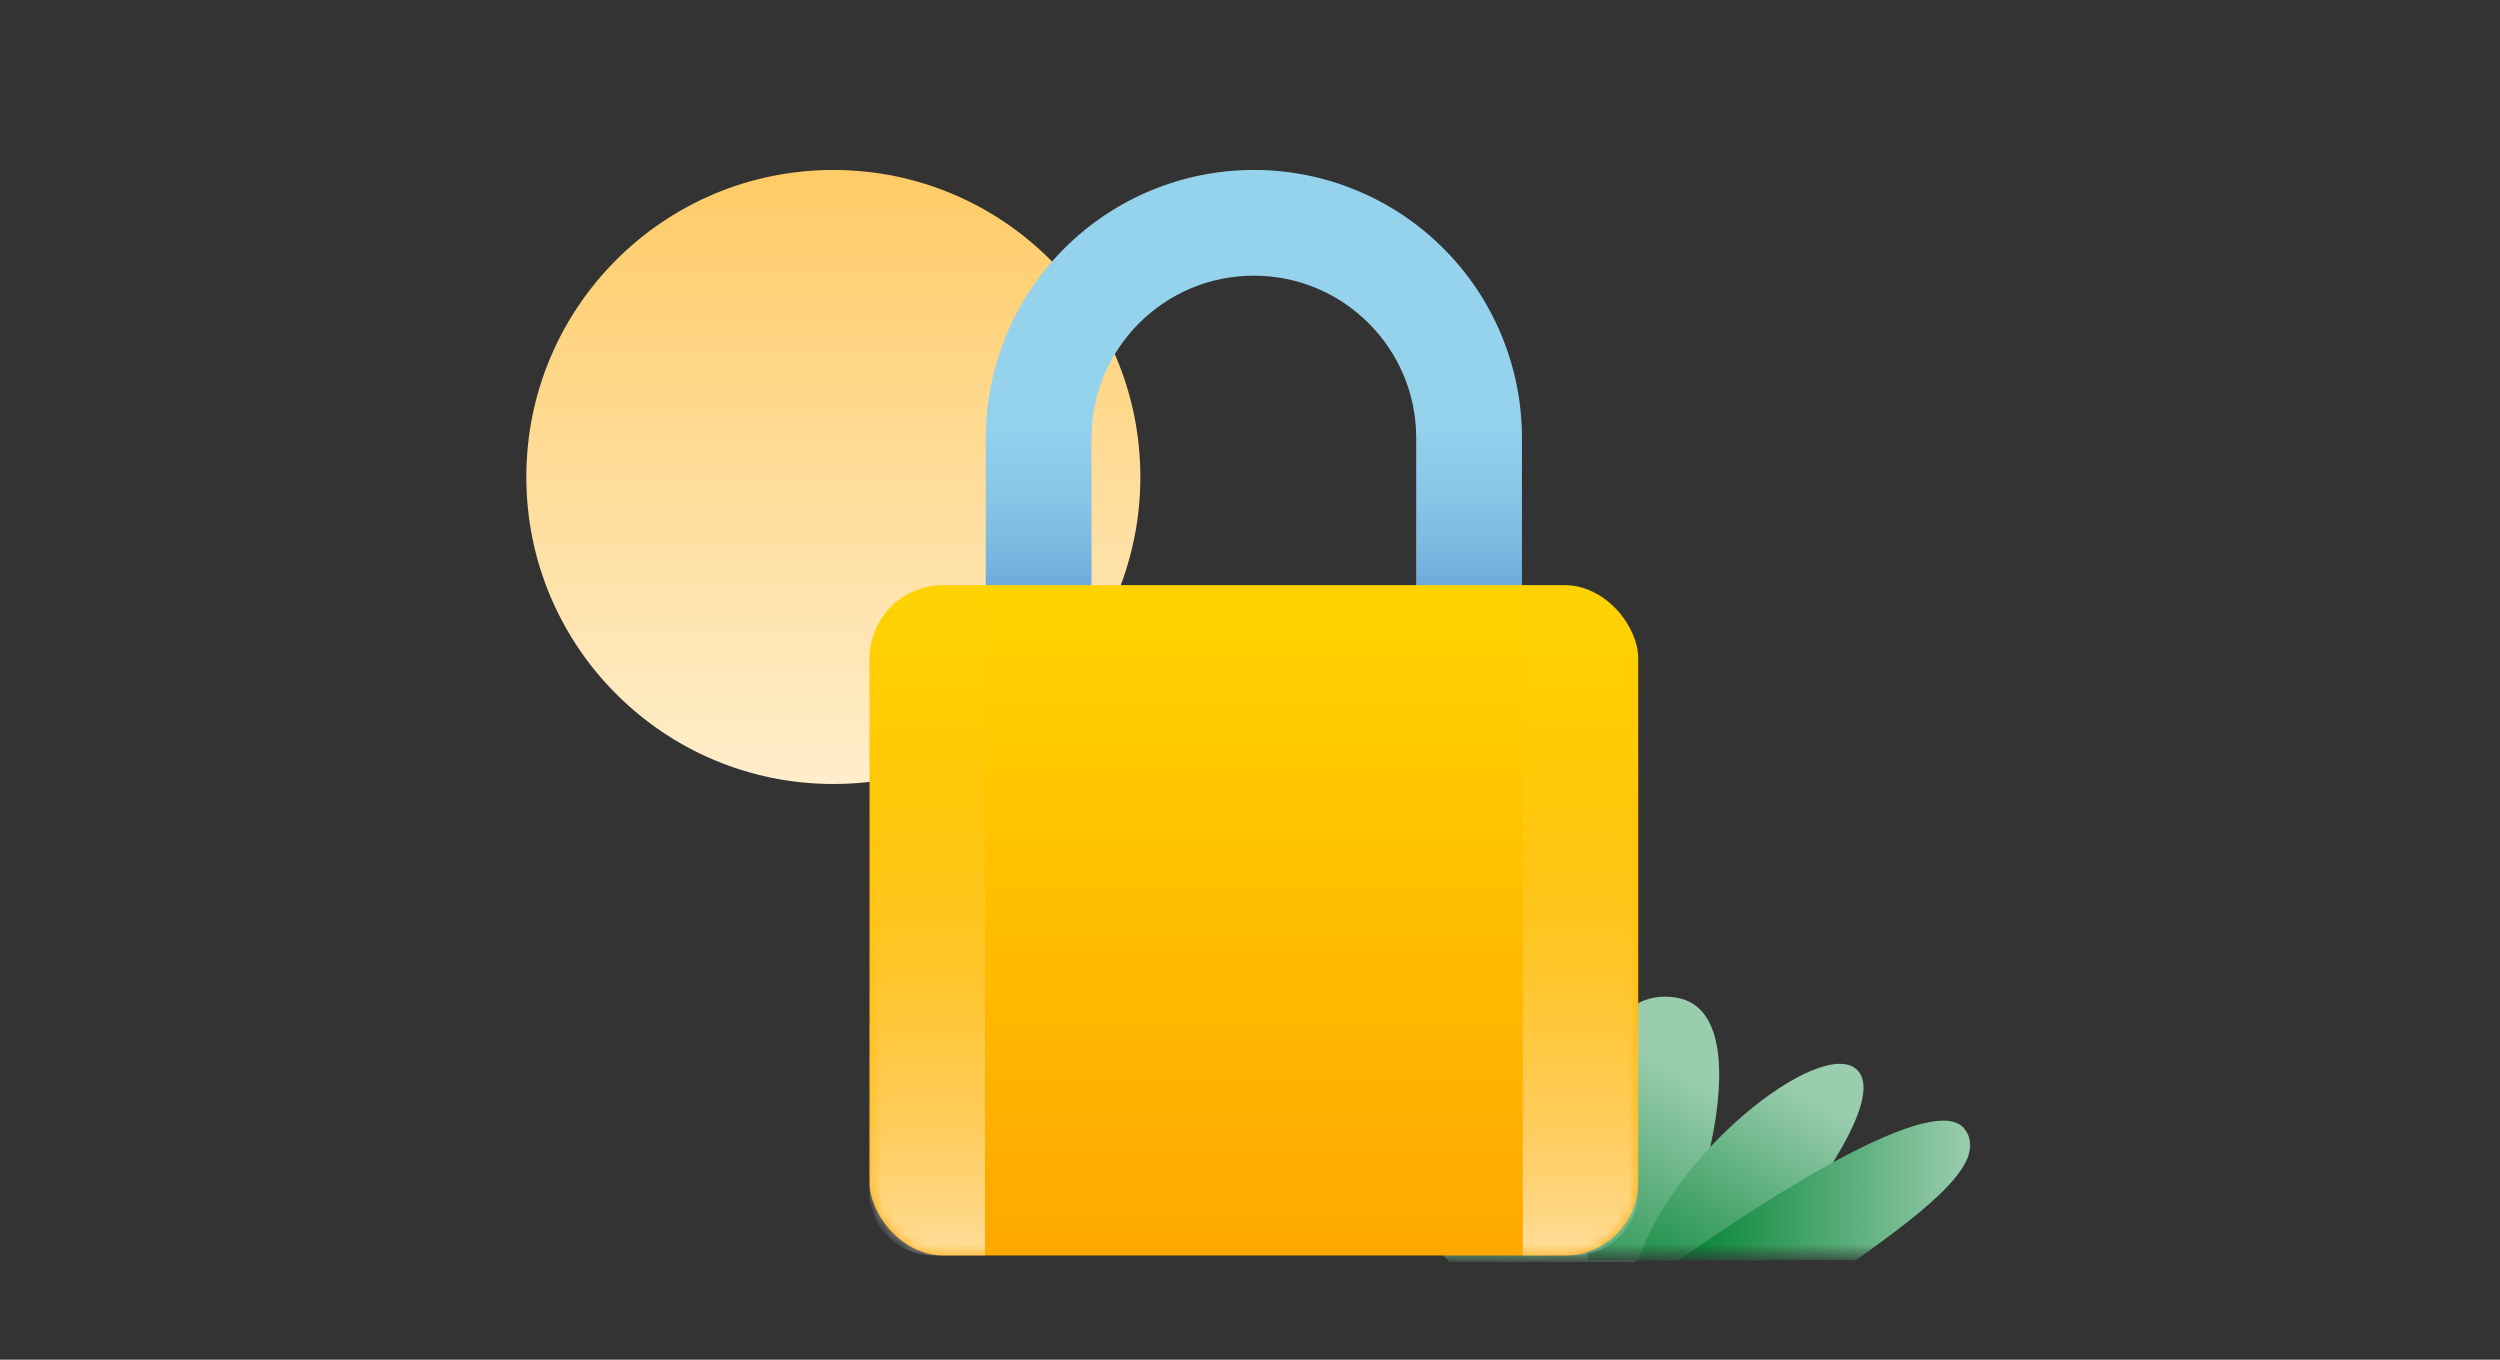
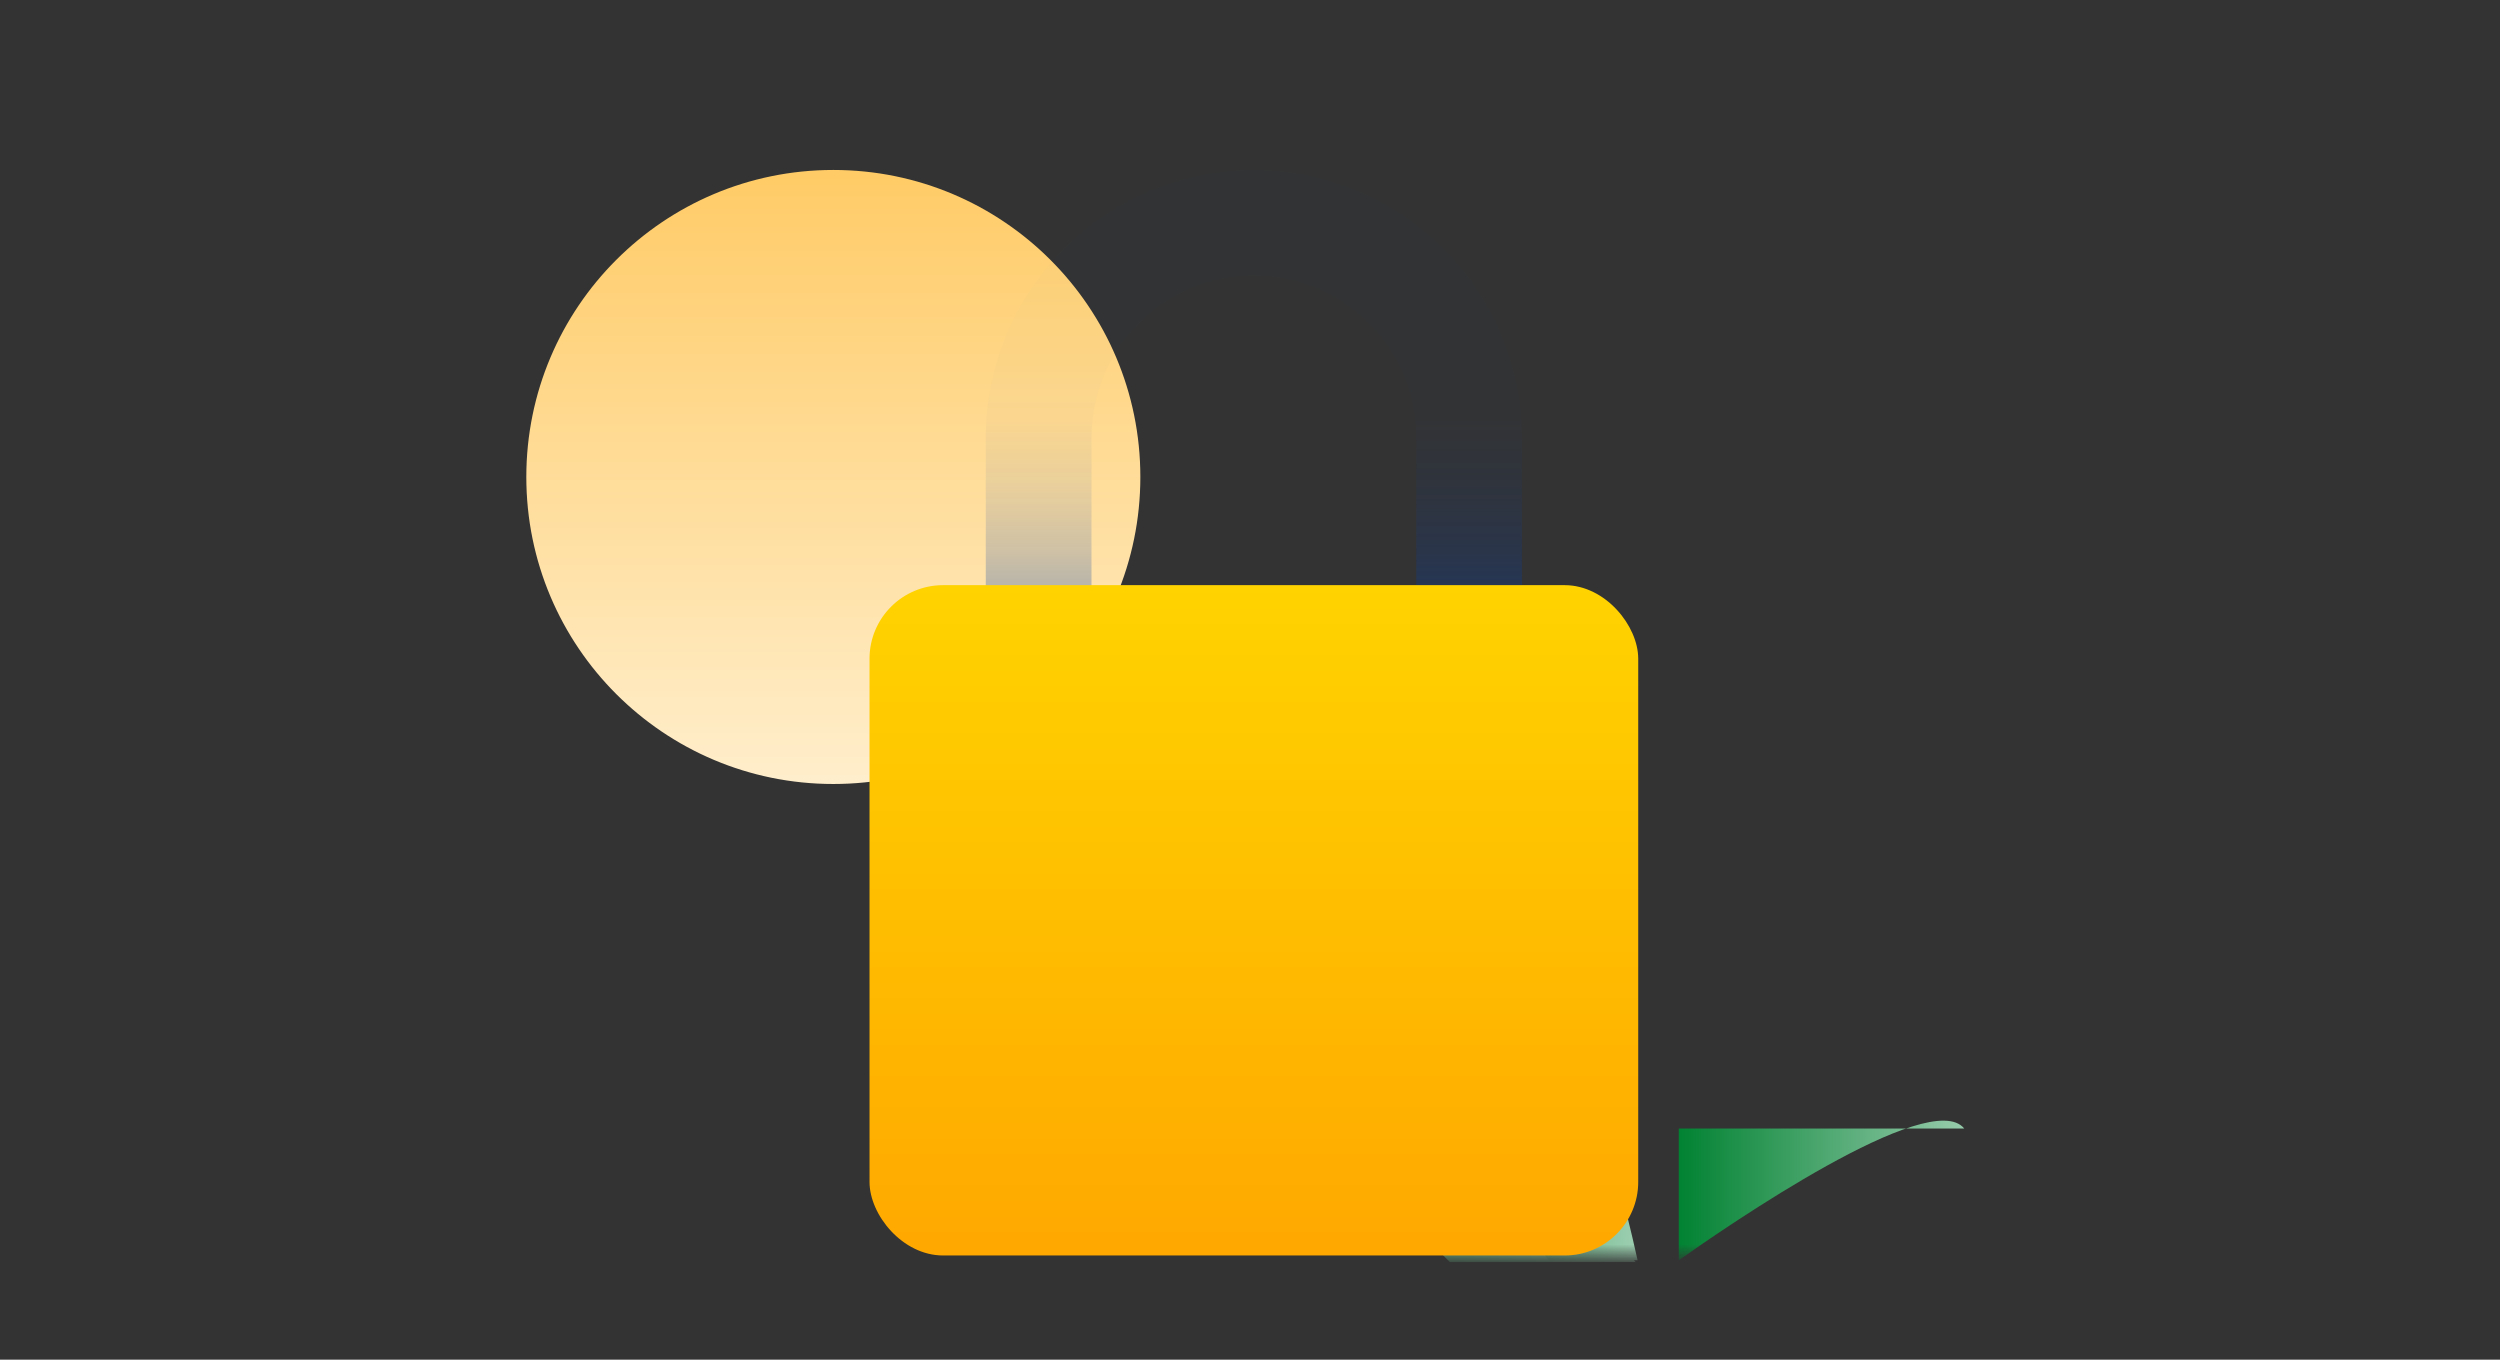
<svg xmlns="http://www.w3.org/2000/svg" width="228" height="124" viewBox="0 0 228 124" fill="none">
  <rect x="0" y="0" width="228" height="124" fill="#333333" stroke="none" />
  <mask id="mask0_1926_6626" style="mask-type:alpha" maskUnits="userSpaceOnUse" x="124" y="89" width="56" height="26">
    <rect width="56" height="24.889" transform="matrix(-1 0 0 1 180 89.611)" fill="#D9D9D9" />
  </mask>
  <g mask="url(#mask0_1926_6626)">
    <path d="M132.228 115.101C128.852 111.771 123.148 105.457 125.209 102.596C128.084 98.607 144.141 108.483 149.164 115.101H132.228Z" fill="url(#paint0_linear_1926_6626)" />
    <path d="M141.245 114.935C135.894 108.373 127 93.856 133.848 90.966C142.341 87.384 146.982 104.249 149.349 114.935H141.245Z" fill="url(#paint1_linear_1926_6626)" />
-     <path d="M144.843 114.935C143.914 108.967 143.291 89.576 152.786 90.968C159.964 92.02 155.99 107.625 152.501 114.935H144.843Z" fill="url(#paint2_linear_1926_6626)" />
-     <path d="M149.399 114.935C153.037 104.338 167.03 93.954 169.606 97.864C171.619 100.919 164.412 110.338 160.613 114.935H149.399Z" fill="url(#paint3_linear_1926_6626)" />
-     <path d="M153.105 114.935C157.428 111.876 176.038 99.062 179.138 102.922C181.421 105.765 176.306 109.929 169.244 114.935H153.105Z" fill="url(#paint4_linear_1926_6626)" />
+     <path d="M153.105 114.935C157.428 111.876 176.038 99.062 179.138 102.922H153.105Z" fill="url(#paint4_linear_1926_6626)" />
  </g>
  <circle cx="76" cy="43.5" r="28" fill="url(#paint5_linear_1926_6626)" />
-   <path fill-rule="evenodd" clip-rule="evenodd" d="M114.352 15.5C107.868 15.498 101.648 18.073 97.062 22.659C92.477 27.244 89.901 33.464 89.903 39.949V61.458H99.545V39.949C99.545 31.771 106.174 25.141 114.352 25.141C122.531 25.141 129.16 31.771 129.16 39.949V61.458H138.802V39.949C138.804 33.464 136.228 27.244 131.643 22.659C127.057 18.073 120.837 15.498 114.352 15.5Z" fill="#97D5EE" />
  <path fill-rule="evenodd" clip-rule="evenodd" d="M114.352 15.5C107.868 15.498 101.648 18.073 97.062 22.659C92.477 27.244 89.901 33.464 89.903 39.949V61.458H99.545V39.949C99.545 31.771 106.174 25.141 114.352 25.141C122.531 25.141 129.16 31.771 129.16 39.949V61.458H138.802V39.949C138.804 33.464 136.228 27.244 131.643 22.659C127.057 18.073 120.837 15.498 114.352 15.5Z" fill="url(#paint6_linear_1926_6626)" />
  <rect x="79.3" y="53.366" width="70.106" height="61.134" rx="6.71" fill="url(#paint7_linear_1926_6626)" />
  <mask id="mask1_1926_6626" style="mask-type:alpha" maskUnits="userSpaceOnUse" x="79" y="53" width="71" height="62">
-     <rect x="79.3" y="53.366" width="70.106" height="61.134" rx="6.71" fill="url(#paint8_linear_1926_6626)" />
-   </mask>
+     </mask>
  <g mask="url(#mask1_1926_6626)">
    <path fill-rule="evenodd" clip-rule="evenodd" d="M89.829 53.366H85.113C81.903 53.366 79.3 55.968 79.3 59.179V108.694C79.3 110.235 79.912 111.713 81.003 112.802C82.093 113.891 83.572 114.502 85.113 114.5H89.829V53.366Z" fill="url(#paint9_linear_1926_6626)" />
    <path fill-rule="evenodd" clip-rule="evenodd" d="M143.592 53.366H138.877V114.5H143.592C145.133 114.502 146.612 113.891 147.703 112.802C148.793 111.713 149.406 110.235 149.406 108.694V59.179C149.406 57.637 148.793 56.159 147.703 55.068C146.613 53.978 145.134 53.366 143.592 53.366Z" fill="url(#paint10_linear_1926_6626)" />
  </g>
  <defs>
    <linearGradient id="paint0_linear_1926_6626" x1="152.448" y1="123.636" x2="98.751" y2="135.202" gradientUnits="userSpaceOnUse">
      <stop stop-color="#9ACDAE" />
      <stop offset="1" stop-color="#018232" />
    </linearGradient>
    <linearGradient id="paint1_linear_1926_6626" x1="148.333" y1="120.582" x2="121.965" y2="119.085" gradientUnits="userSpaceOnUse">
      <stop stop-color="#9ACDAE" />
      <stop offset="1" stop-color="#018232" />
    </linearGradient>
    <linearGradient id="paint2_linear_1926_6626" x1="159.122" y1="100.807" x2="145.156" y2="125.275" gradientUnits="userSpaceOnUse">
      <stop stop-color="#9ACDAE" />
      <stop offset="1" stop-color="#018232" />
    </linearGradient>
    <linearGradient id="paint3_linear_1926_6626" x1="177.607" y1="107.255" x2="164.212" y2="129.46" gradientUnits="userSpaceOnUse">
      <stop stop-color="#9ACDAE" />
      <stop offset="1" stop-color="#018232" />
    </linearGradient>
    <linearGradient id="paint4_linear_1926_6626" x1="179.688" y1="114.935" x2="153.105" y2="114.935" gradientUnits="userSpaceOnUse">
      <stop stop-color="#9ACDAE" />
      <stop offset="1" stop-color="#018232" />
    </linearGradient>
    <linearGradient id="paint5_linear_1926_6626" x1="48" y1="15.5" x2="48" y2="71.5" gradientUnits="userSpaceOnUse">
      <stop stop-color="#FFCB66" />
      <stop offset="1" stop-color="#FFEECC" />
    </linearGradient>
    <linearGradient id="paint6_linear_1926_6626" x1="135.173" y1="70.813" x2="135.173" y2="31.677" gradientUnits="userSpaceOnUse">
      <stop stop-color="#053DA6" />
      <stop offset="0.1" stop-color="#053DA6" stop-opacity="0.79" />
      <stop offset="0.24" stop-color="#053DA6" stop-opacity="0.55" />
      <stop offset="0.38" stop-color="#053DA6" stop-opacity="0.35" />
      <stop offset="0.52" stop-color="#053DA6" stop-opacity="0.2" />
      <stop offset="0.67" stop-color="#053DA6" stop-opacity="0.09" />
      <stop offset="0.83" stop-color="#053DA6" stop-opacity="0.02" />
      <stop offset="1" stop-color="#053DA6" stop-opacity="0.01" />
    </linearGradient>
    <linearGradient id="paint7_linear_1926_6626" x1="79.3" y1="53.366" x2="79.3" y2="114.5" gradientUnits="userSpaceOnUse">
      <stop stop-color="#FFD300" />
      <stop offset="1" stop-color="#FFA800" />
    </linearGradient>
    <linearGradient id="paint8_linear_1926_6626" x1="79.3" y1="53.366" x2="79.3" y2="114.5" gradientUnits="userSpaceOnUse">
      <stop stop-color="#FFD300" />
      <stop offset="1" stop-color="#FFA800" />
    </linearGradient>
    <linearGradient id="paint9_linear_1926_6626" x1="91.779" y1="129.496" x2="91.779" y2="45.71" gradientUnits="userSpaceOnUse">
      <stop stop-color="white" />
      <stop offset="0.04" stop-color="white" stop-opacity="0.89" />
      <stop offset="0.14" stop-color="white" stop-opacity="0.69" />
      <stop offset="0.23" stop-color="white" stop-opacity="0.5" />
      <stop offset="0.33" stop-color="white" stop-opacity="0.35" />
      <stop offset="0.44" stop-color="white" stop-opacity="0.22" />
      <stop offset="0.54" stop-color="white" stop-opacity="0.12" />
      <stop offset="0.65" stop-color="white" stop-opacity="0.05" />
      <stop offset="0.77" stop-color="white" stop-opacity="0.01" />
      <stop offset="0.9" stop-color="white" stop-opacity="0.01" />
    </linearGradient>
    <linearGradient id="paint10_linear_1926_6626" x1="151.356" y1="129.496" x2="151.356" y2="45.71" gradientUnits="userSpaceOnUse">
      <stop stop-color="white" />
      <stop offset="0.04" stop-color="white" stop-opacity="0.89" />
      <stop offset="0.14" stop-color="white" stop-opacity="0.69" />
      <stop offset="0.23" stop-color="white" stop-opacity="0.5" />
      <stop offset="0.33" stop-color="white" stop-opacity="0.35" />
      <stop offset="0.44" stop-color="white" stop-opacity="0.22" />
      <stop offset="0.54" stop-color="white" stop-opacity="0.12" />
      <stop offset="0.65" stop-color="white" stop-opacity="0.05" />
      <stop offset="0.77" stop-color="white" stop-opacity="0.01" />
      <stop offset="0.9" stop-color="white" stop-opacity="0.01" />
    </linearGradient>
  </defs>
</svg>